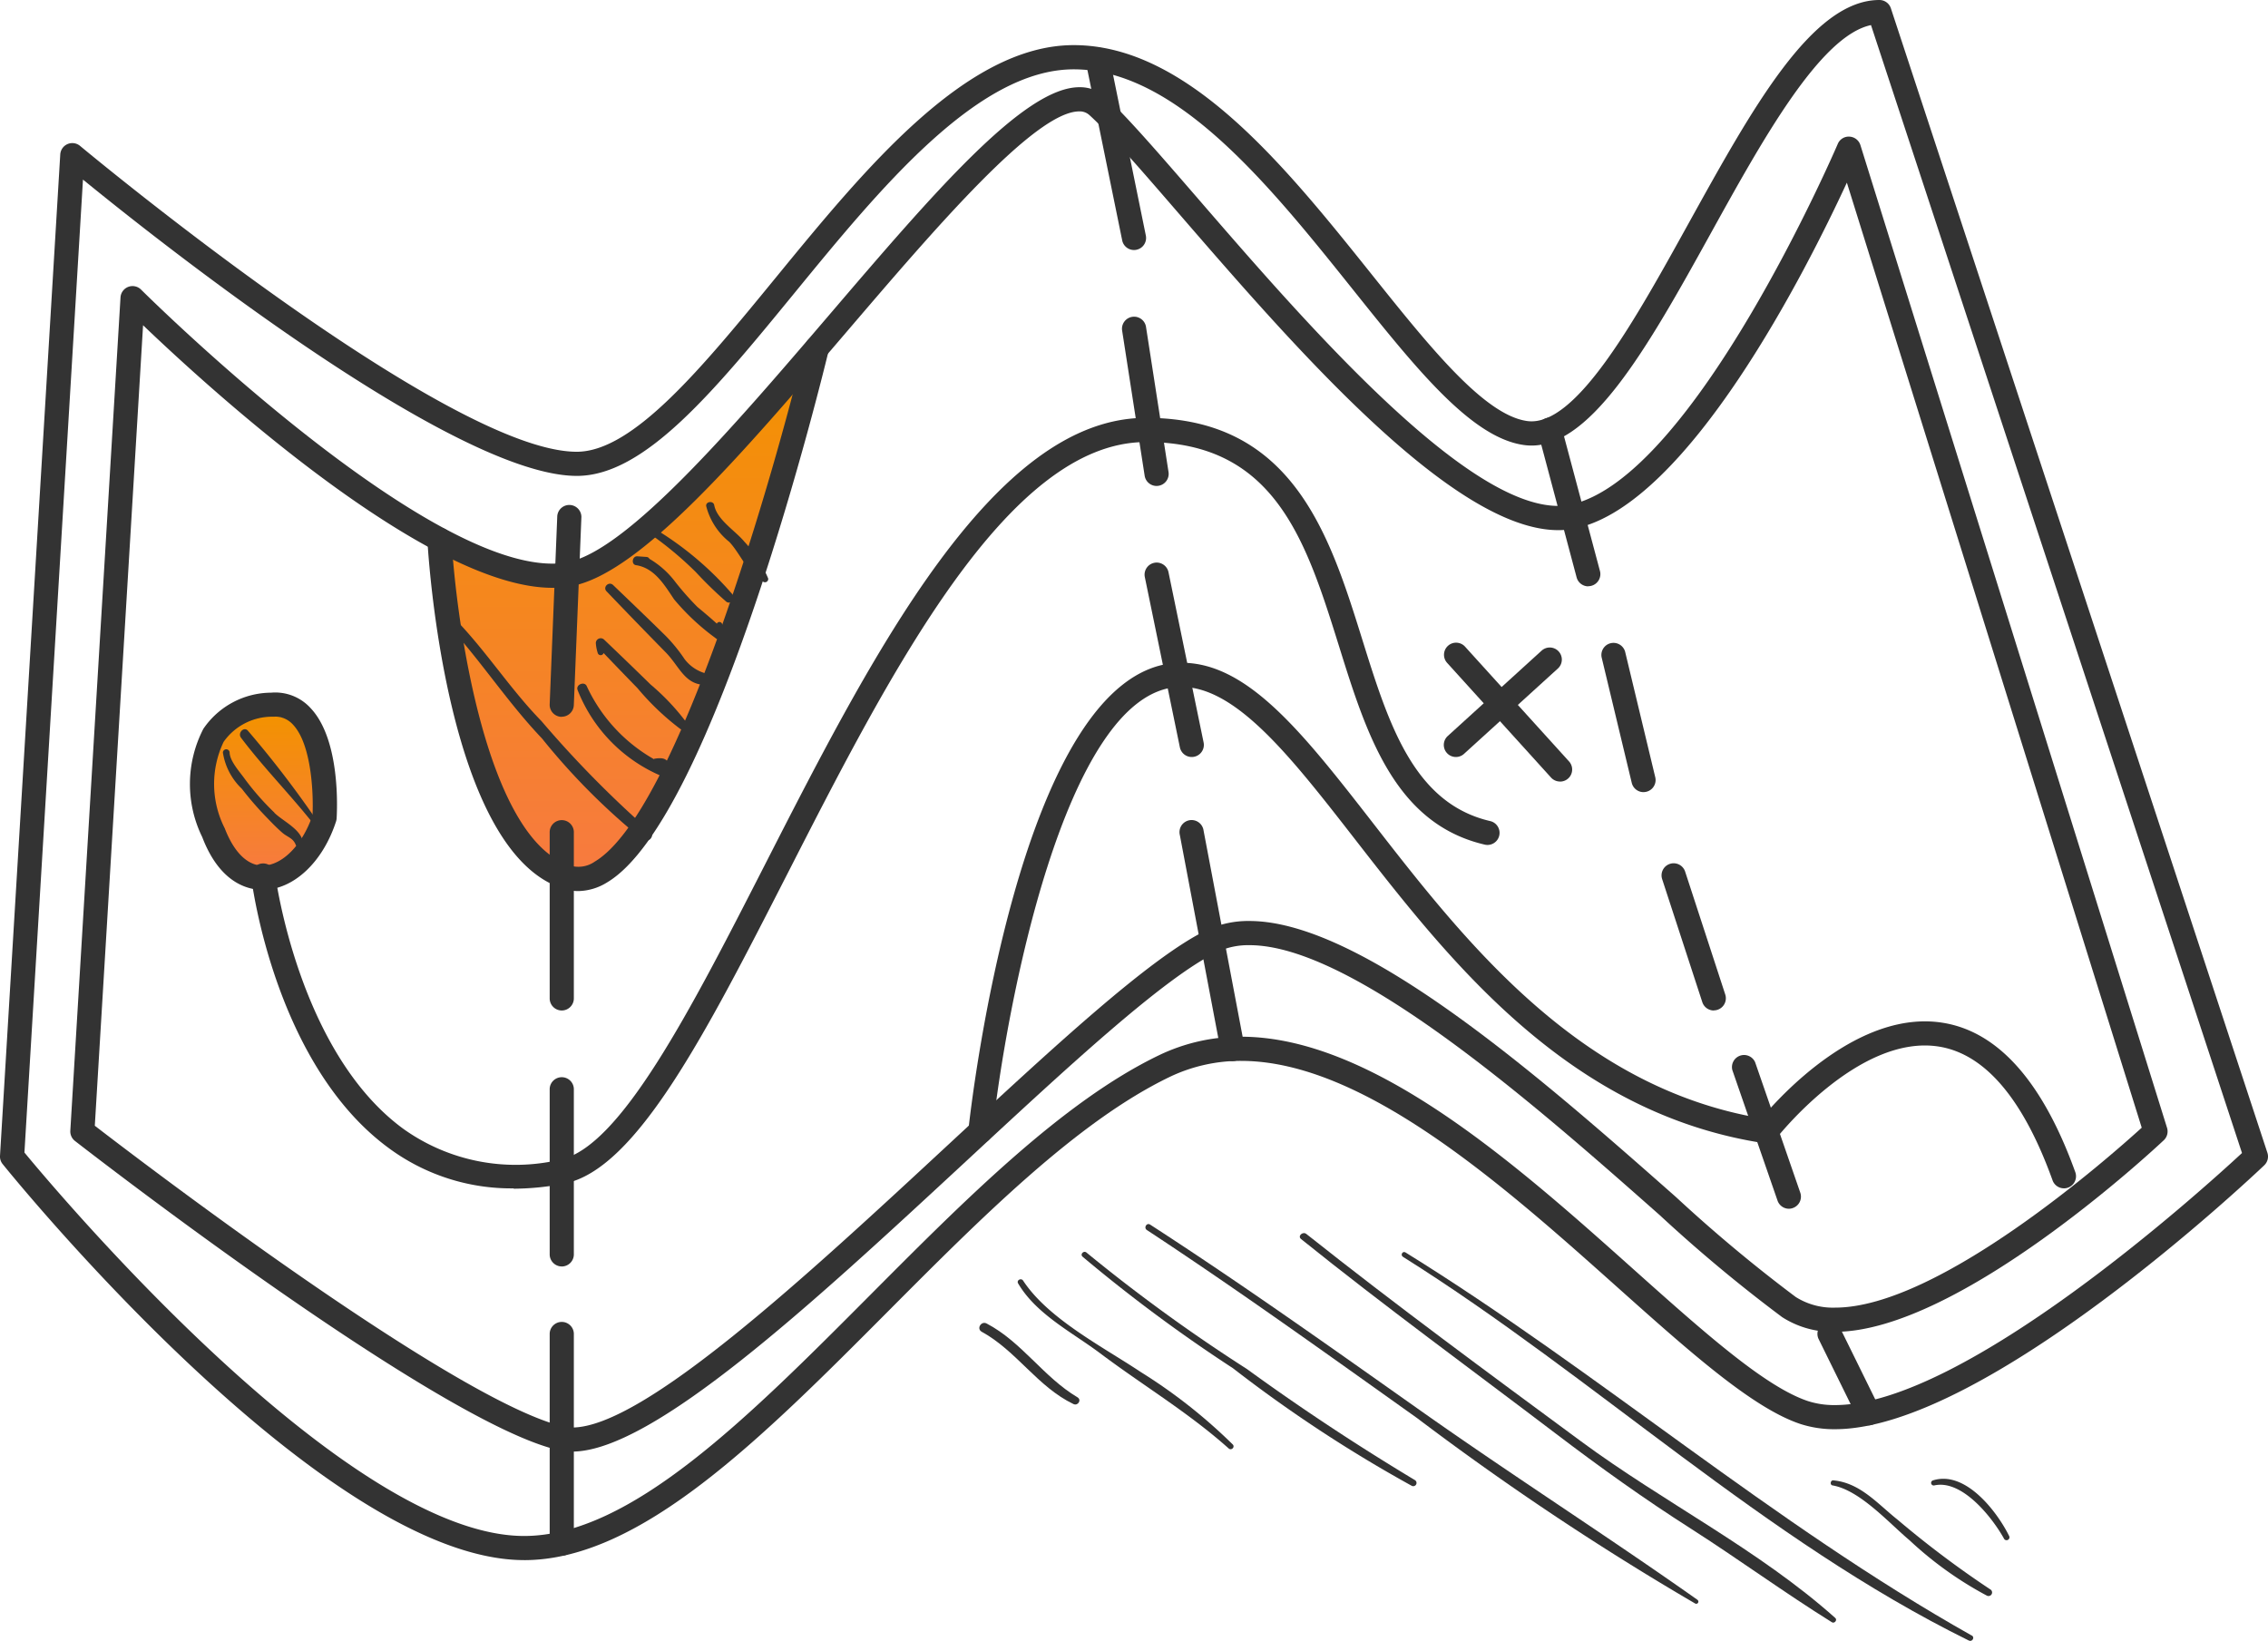
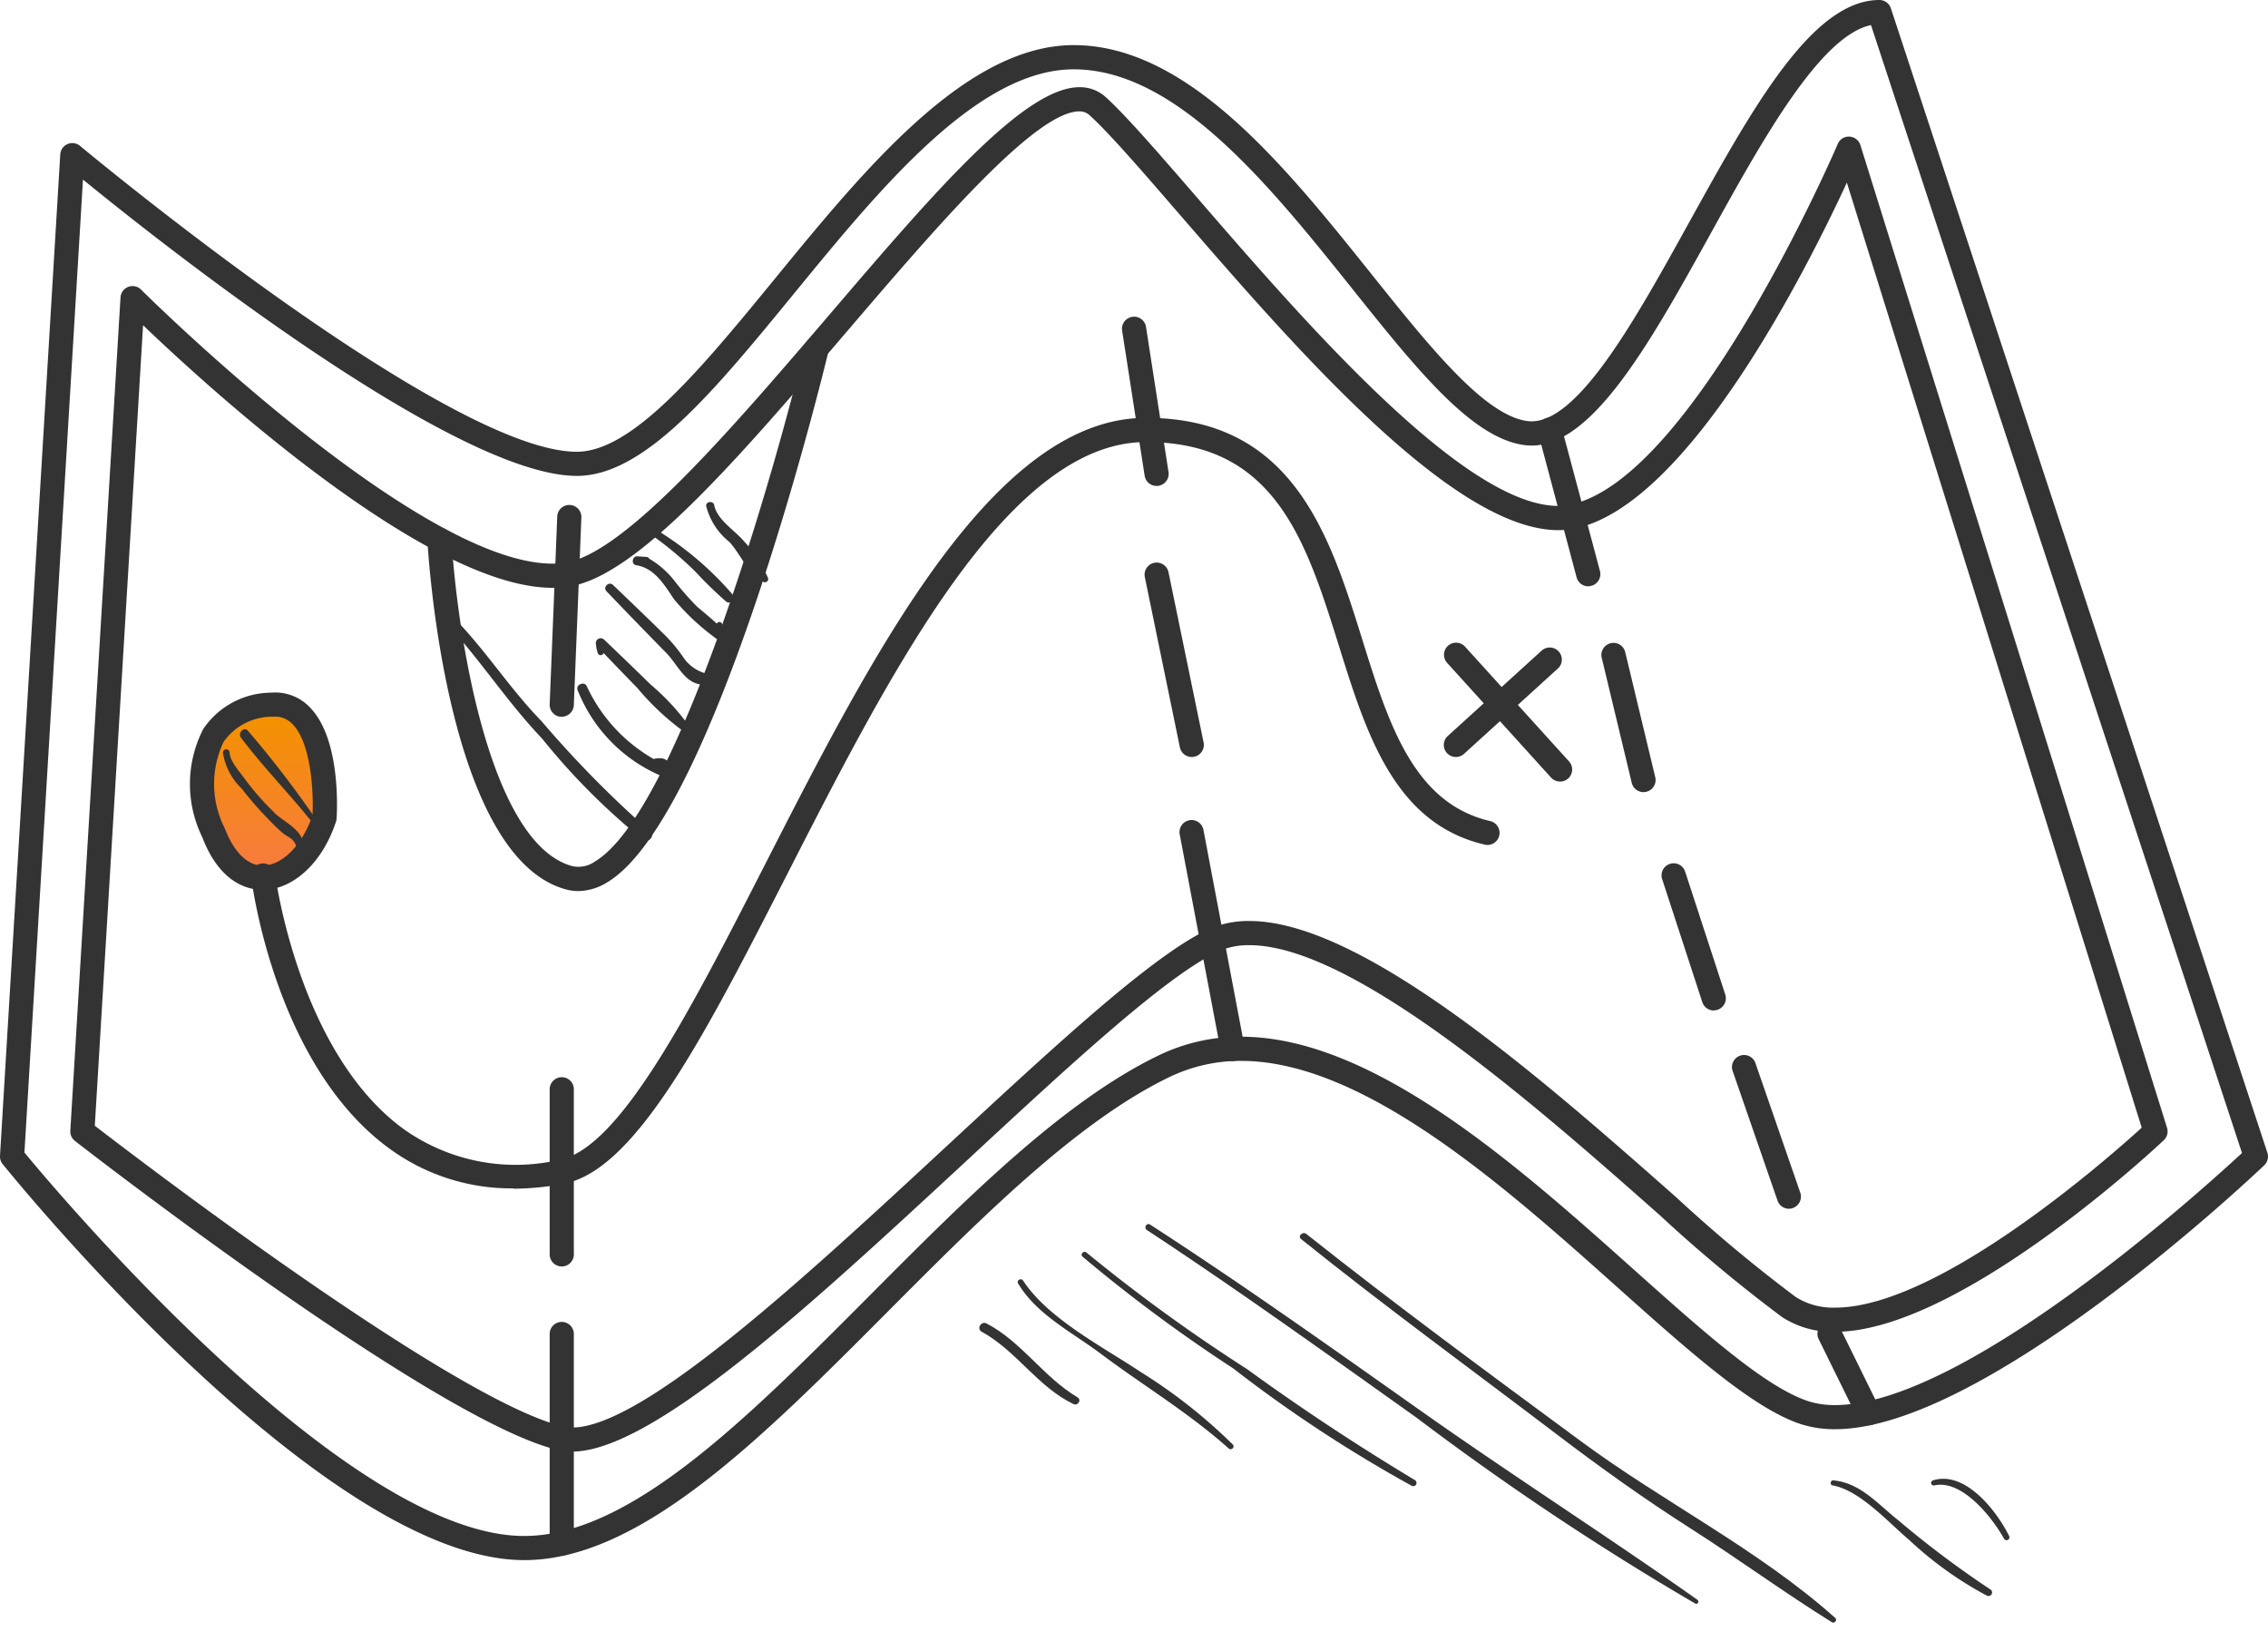
<svg xmlns="http://www.w3.org/2000/svg" width="89.662" height="64.879" viewBox="0 0 89.662 64.879">
  <defs>
    <linearGradient id="linear-gradient" x1="0.5" x2="0.5" y2="1" gradientUnits="objectBoundingBox">
      <stop offset="0" stop-color="#f39200" />
      <stop offset="1" stop-color="#f77a40" />
    </linearGradient>
    <clipPath id="clip-path">
      <rect id="Rectangle_4120" data-name="Rectangle 4120" width="89.662" height="64.879" fill="none" />
    </clipPath>
  </defs>
  <g id="Group_9240" data-name="Group 9240" transform="translate(-1082.428 -6900.449)">
    <ellipse id="Ellipse_1789" data-name="Ellipse 1789" cx="2.797" cy="3.146" rx="2.797" ry="3.146" transform="translate(1090.118 6928.716)" fill="url(#linear-gradient)" />
    <g id="Group_15258" data-name="Group 15258">
-       <path id="Path_26648" data-name="Path 26648" d="M21200.793,6092.38s.922,8.133,1.318,8.44,3.035,4.044,3.035,4.044a5.027,5.027,0,0,0,1.229.483c.311,0,1.627-1.1,1.76-1.143s4.482-9.012,4.613-9.056,2.9-10.287,2.9-10.287l-4.4,4.308a44.081,44.081,0,0,0-3.648,3.21c-.133.351-3.475,1.055-3.475,1.055l-2.9-1.055Z" transform="translate(-20101.029 829.773)" fill="url(#linear-gradient)" />
      <g id="Group_9027" data-name="Group 9027" transform="translate(1082.428 6900.449)">
        <g id="Group_9026" data-name="Group 9026" clip-path="url(#clip-path)">
          <path id="Path_26610" data-name="Path 26610" d="M20.72,61.681c-7.878,0-20.1-15.017-20.614-15.656A.473.473,0,0,1,0,45.7L2.382,6.106a.478.478,0,0,1,.783-.338C3.31,5.889,17.679,17.861,22.8,17.861c2.233,0,4.967-3.34,7.863-6.877,3.53-4.311,7.531-9.2,11.783-9.2,4.531,0,8.384,4.818,11.785,9.068,2.286,2.858,4.445,5.557,6.142,5.794,1.935.269,4.309-4.068,6.417-7.877C69.287,4.261,71.643,0,74.3,0a.477.477,0,0,1,.453.328L89.638,45.576a.477.477,0,0,1-.124.495c-.448.426-11.025,10.434-16.97,10.435h0a4.337,4.337,0,0,1-1.369-.207c-1.885-.629-4.357-2.836-7.219-5.392-4.47-3.994-10.035-8.963-14.888-8.963a6.472,6.472,0,0,0-2.837.639c-3.657,1.766-7.444,5.569-11.108,9.248-5.044,5.066-9.809,9.851-14.4,9.851M.966,45.567c1.278,1.549,12.718,15.16,19.754,15.16,4.2,0,8.825-4.649,13.725-9.57,3.719-3.735,7.565-7.6,11.369-9.434a7.418,7.418,0,0,1,3.252-.735c5.218,0,10.932,5.1,15.524,9.206,2.783,2.486,5.187,4.633,6.885,5.2a3.381,3.381,0,0,0,1.067.158h0c5.122,0,14.536-8.524,16.092-9.966L73.967.992c-2.016.426-4.306,4.567-6.339,8.242-2.482,4.488-4.846,8.723-7.384,8.36-2.073-.289-4.243-3-6.756-6.143-3.266-4.083-6.968-8.71-11.039-8.71-3.8,0-7.648,4.7-11.044,8.848-3.176,3.878-5.917,7.226-8.6,7.226C17.971,18.816,6.337,9.594,3.28,7.1Z" transform="translate(0 0)" fill="#333" />
          <path id="Path_26611" data-name="Path 26611" d="M38.641,43.424h-.019a.477.477,0,0,1-.458-.5l.3-7.442a.478.478,0,0,1,.954.038l-.3,7.442a.478.478,0,0,1-.477.458" transform="translate(-16.433 -15.083)" fill="#333" />
-           <path id="Path_26612" data-name="Path 26612" d="M38.642,64.488a.478.478,0,0,1-.478-.478V57.462a.478.478,0,1,1,.955,0V64.01a.478.478,0,0,1-.478.478" transform="translate(-16.433 -24.537)" fill="#333" />
          <path id="Path_26613" data-name="Path 26613" d="M38.642,82.262a.478.478,0,0,1-.478-.478V75.236a.478.478,0,0,1,.955,0v6.549a.478.478,0,0,1-.478.478" transform="translate(-16.433 -32.191)" fill="#333" />
          <path id="Path_26614" data-name="Path 26614" d="M38.642,101.014a.477.477,0,0,1-.478-.478V92.227a.478.478,0,0,1,.955,0v8.309a.477.477,0,0,1-.478.478" transform="translate(-16.433 -39.507)" fill="#333" />
          <path id="Path_26615" data-name="Path 26615" d="M108.761,35.671a.478.478,0,0,1-.461-.355L106.777,29.6a.477.477,0,1,1,.922-.247l1.524,5.712a.478.478,0,0,1-.338.584.461.461,0,0,1-.124.017" transform="translate(-45.971 -12.489)" fill="#333" />
          <path id="Path_26616" data-name="Path 26616" d="M112.847,50.528a.478.478,0,0,1-.464-.366L111.192,45.2a.478.478,0,0,1,.929-.223l1.191,4.961a.477.477,0,0,1-.465.589" transform="translate(-47.874 -19.21)" fill="#333" />
          <path id="Path_26617" data-name="Path 26617" d="M117.427,65.764a.478.478,0,0,1-.454-.33l-1.587-4.862a.477.477,0,0,1,.908-.3l1.587,4.862a.479.479,0,0,1-.453.626" transform="translate(-49.675 -25.813)" fill="#333" />
          <path id="Path_26618" data-name="Path 26618" d="M122.5,79.305a.479.479,0,0,1-.452-.322l-1.786-5.159a.478.478,0,0,1,.9-.313l1.786,5.16a.477.477,0,0,1-.3.607.466.466,0,0,1-.156.027" transform="translate(-51.776 -31.515)" fill="#333" />
          <path id="Path_26619" data-name="Path 26619" d="M128.2,95.859a.478.478,0,0,1-.429-.266l-1.553-3.155a.478.478,0,0,1,.857-.422l1.553,3.155a.477.477,0,0,1-.218.639.463.463,0,0,1-.21.05" transform="translate(-54.327 -39.507)" fill="#333" />
-           <path id="Path_26620" data-name="Path 26620" d="M77.282,11.294a.477.477,0,0,1-.467-.382L75.373,3.845a.478.478,0,0,1,.936-.191l1.441,7.067a.477.477,0,0,1-.372.563.464.464,0,0,1-.1.01" transform="translate(-32.451 -1.409)" fill="#333" />
          <path id="Path_26621" data-name="Path 26621" d="M79.265,28.668a.478.478,0,0,1-.471-.4L77.9,22.508a.478.478,0,0,1,.944-.146l.893,5.755a.477.477,0,0,1-.4.545.456.456,0,0,1-.073.006" transform="translate(-33.541 -9.455)" fill="#333" />
          <path id="Path_26622" data-name="Path 26622" d="M81.329,46.737a.478.478,0,0,1-.467-.381l-1.389-6.747a.478.478,0,0,1,.936-.192L81.8,46.163a.478.478,0,0,1-.371.564.469.469,0,0,1-.1.01" transform="translate(-34.217 -16.808)" fill="#333" />
          <path id="Path_26623" data-name="Path 26623" d="M84,66.49a.477.477,0,0,1-.469-.389l-1.62-8.551a.478.478,0,1,1,.938-.178l1.62,8.551a.479.479,0,0,1-.47.567" transform="translate(-35.268 -24.537)" fill="#333" />
          <path id="Path_26624" data-name="Path 26624" d="M24.719,60a2.4,2.4,0,0,1-.513-.053C19.491,58.909,5.651,48.174,5.064,47.718a.478.478,0,0,1-.183-.406L6.865,14.369a.477.477,0,0,1,.814-.309c.108.108,10.9,10.833,16.254,10.833a3.248,3.248,0,0,0,.587-.051c2.374-.44,6.613-5.4,10.353-9.77,4.137-4.837,7.71-9.015,9.9-9.015a1.506,1.506,0,0,1,1.043.393c.8.728,2.025,2.14,3.572,3.927C53.6,15.249,59.964,22.611,63.7,22.611a2.363,2.363,0,0,0,.483-.048C69.056,21.535,74.7,8.428,74.754,8.3a.469.469,0,0,1,.463-.289.478.478,0,0,1,.432.334L87.772,47.2a.479.479,0,0,1-.129.49c-.329.309-8.1,7.575-13,7.575a3.685,3.685,0,0,1-2.084-.579,59.225,59.225,0,0,1-4.839-4.031C62.909,46.4,55.63,39.978,51.5,39.978a2.912,2.912,0,0,0-1.265.261c-2.093,1-5.915,4.546-9.962,8.3C34.19,54.174,27.906,60,24.719,60M5.849,47.117c1.739,1.34,14.35,10.97,18.563,11.9a1.432,1.432,0,0,0,.307.031c2.812,0,9.234-5.955,14.9-11.21,4.1-3.8,7.976-7.4,10.2-8.461a3.863,3.863,0,0,1,1.677-.355c4.5,0,11.643,6.308,16.862,10.914a59.107,59.107,0,0,0,4.737,3.953,2.753,2.753,0,0,0,1.554.419c4.1,0,10.828-5.937,12.122-7.114L75.114,9.83C73.567,13.175,68.868,22.551,64.381,23.5a3.309,3.309,0,0,1-.68.069C59.528,23.566,53.246,16.3,48.66,11,47.2,9.31,45.931,7.848,45.17,7.16a.564.564,0,0,0-.4-.147c-1.745,0-5.689,4.612-9.169,8.681-4.216,4.93-8.2,9.587-10.906,10.088a4.173,4.173,0,0,1-.76.067c-4.946,0-13.572-7.886-16.178-10.381Z" transform="translate(-2.101 -2.609)" fill="#333" />
          <path id="Path_26625" data-name="Path 26625" d="M27.81,59.473A8.155,8.155,0,0,1,22.9,57.9c-4.5-3.276-5.43-10.434-5.467-10.738a.477.477,0,1,1,.947-.117c.009.071.922,7.056,5.084,10.085a7.636,7.636,0,0,0,6.16,1.213c2.393-.457,5.183-5.919,8.137-11.7,4.216-8.255,9-17.612,15.021-17.633h.037c5.8,0,7.255,4.646,8.535,8.746,1.043,3.341,2.028,6.5,5.08,7.2a.478.478,0,0,1-.214.931c-3.587-.824-4.7-4.393-5.778-7.845-1.3-4.153-2.522-8.075-7.624-8.075h-.034c-5.443.018-10.081,9.1-14.173,17.112-3.2,6.258-5.956,11.662-8.808,12.207a10.649,10.649,0,0,1-1.991.2" transform="translate(-7.504 -12.489)" fill="#333" />
          <path id="Path_26626" data-name="Path 26626" d="M16.072,55.89h0c-.594,0-1.7-.271-2.393-2.087a4.758,4.758,0,0,1,.044-4.279,3.261,3.261,0,0,1,2.678-1.43,1.888,1.888,0,0,1,1.569.618c1.184,1.262,1.041,4.042,1.022,4.354a.5.5,0,0,1-.022.116c-.524,1.619-1.688,2.707-2.9,2.707m.471-6.845-.081,0a2.346,2.346,0,0,0-1.934.992,3.864,3.864,0,0,0,.043,3.42c.366.95.9,1.474,1.5,1.474.769,0,1.573-.814,1.97-1.988.04-.783-.023-2.787-.769-3.581a.946.946,0,0,0-.731-.32" transform="translate(-5.684 -20.708)" fill="#333" />
          <path id="Path_26627" data-name="Path 26627" d="M104.837,50.109a.476.476,0,0,1-.354-.157l-4.115-4.542a.478.478,0,0,1,.708-.642l4.116,4.543a.477.477,0,0,1-.354.8" transform="translate(-43.165 -19.21)" fill="#333" />
          <path id="Path_26628" data-name="Path 26628" d="M100.722,49.289a.477.477,0,0,1-.321-.831l3.71-3.374a.477.477,0,1,1,.642.707l-3.71,3.374a.475.475,0,0,1-.321.124" transform="translate(-43.165 -19.36)" fill="#333" />
          <path id="Path_26629" data-name="Path 26629" d="M35.638,45.273a1.826,1.826,0,0,1-.479-.064C30.414,43.939,29.7,31.9,29.673,31.391a.478.478,0,0,1,.954-.052c.181,3.294,1.392,12.041,4.779,12.948a1.123,1.123,0,0,0,.883-.178c3.262-1.94,7.11-15.4,8.317-20.42a.478.478,0,0,1,.929.224c-.181.753-4.483,18.475-8.757,21.017a2.221,2.221,0,0,1-1.14.343" transform="translate(-12.777 -10.043)" fill="#333" />
-           <path id="Path_26630" data-name="Path 26630" d="M110.542,66.8a.477.477,0,0,1-.449-.316c-1.16-3.221-2.674-5-4.5-5.289-3.179-.5-6.4,3.6-6.432,3.644a.478.478,0,0,1-.449.18c-7.767-1.175-12.457-7.209-16.226-12.058-2.545-3.273-4.748-6.095-6.968-5.982-4.489.239-6.819,12.8-7.338,17.618a.477.477,0,1,1-.949-.1c.08-.741,2.025-18.139,8.237-18.47,2.713-.147,4.952,2.721,7.772,6.349,3.62,4.657,8.115,10.44,15.347,11.657.774-.923,3.863-4.3,7.156-3.78,2.2.347,3.962,2.335,5.249,5.908a.478.478,0,0,1-.449.64" transform="translate(-28.948 -19.818)" fill="#333" />
          <path id="Path_26631" data-name="Path 26631" d="M43.142,50.434c-.014,0-.021.013-.032.02a6.416,6.416,0,0,1-2.653-2.882c-.084-.208-.437-.071-.367.141a6.127,6.127,0,0,0,3.377,3.432.241.241,0,0,0,.3-.286c-.08-.4-.225-.485-.622-.424" transform="translate(-17.259 -20.44)" fill="#333" />
          <path id="Path_26632" data-name="Path 26632" d="M44.966,47.668a9.069,9.069,0,0,0-1.432-1.521q-.913-.893-1.837-1.774a.193.193,0,0,0-.329.129,1.616,1.616,0,0,0,.074.393.121.121,0,0,0,.233.006q.668.7,1.341,1.39a10.241,10.241,0,0,0,1.7,1.618c.146.092.345-.088.249-.24" transform="translate(-17.813 -19.083)" fill="#333" />
          <path id="Path_26633" data-name="Path 26633" d="M46.227,44.123a1.569,1.569,0,0,1-1.07-.612,6.34,6.34,0,0,0-.734-.906c-.691-.68-1.392-1.351-2.091-2.022-.167-.159-.42.081-.259.249q1.162,1.214,2.34,2.414c.59.6.782,1.417,1.808,1.267.2-.03.2-.342.007-.391" transform="translate(-18.094 -17.453)" fill="#333" />
          <path id="Path_26634" data-name="Path 26634" d="M47.578,41.639c-.027-.114-.08-.221-.112-.334a.112.112,0,0,0-.21-.016c-.249-.228-.508-.444-.769-.661a11.182,11.182,0,0,1-.871-.986,3.5,3.5,0,0,0-1.025-.916.14.14,0,0,0-.118-.075l-.36-.025c-.2-.014-.254.321-.052.351.729.109,1.126.784,1.505,1.351a9.184,9.184,0,0,0,1.627,1.523.23.23,0,0,0,.386-.212" transform="translate(-18.917 -16.632)" fill="#333" />
          <path id="Path_26635" data-name="Path 26635" d="M48.434,39.319a12.779,12.779,0,0,0-2.957-2.513c-.153-.1-.292.14-.144.243A13.675,13.675,0,0,1,47,38.456a15.615,15.615,0,0,0,1.2,1.167c.187.147.366-.145.241-.3" transform="translate(-19.493 -15.839)" fill="#333" />
          <path id="Path_26636" data-name="Path 26636" d="M50.529,36.416c-.357-.428-1.075-.856-1.183-1.436-.033-.179-.332-.149-.318.035a2.649,2.649,0,0,0,.916,1.421c.438.462.774,1.342,1.376,1.592a.128.128,0,0,0,.158-.152,4.918,4.918,0,0,0-.95-1.46" transform="translate(-21.111 -15.011)" fill="#333" />
          <path id="Path_26637" data-name="Path 26637" d="M38.486,50.788a42.587,42.587,0,0,1-3.89-4c-1.327-1.359-2.316-2.98-3.675-4.294a.175.175,0,0,0-.252.243c1.412,1.484,2.515,3.234,3.943,4.732a26.438,26.438,0,0,0,4,4.011.237.237,0,0,0,.348-.257c-.077-.359-.19-.466-.478-.431" transform="translate(-13.185 -18.273)" fill="#333" />
          <path id="Path_26638" data-name="Path 26638" d="M17.511,54.529A10.441,10.441,0,0,1,16.343,53.2c-.206-.289-.586-.7-.6-1.037a.133.133,0,0,0-.266-.005,2.5,2.5,0,0,0,.746,1.427,13.352,13.352,0,0,0,1.036,1.189c.183.191.367.378.567.552s.427.208.53.478c.055.144.287.147.287-.031,0-.552-.787-.894-1.134-1.238" transform="translate(-6.665 -22.403)" fill="#333" />
          <path id="Path_26639" data-name="Path 26639" d="M19.807,54.4a40.643,40.643,0,0,0-2.824-3.7c-.152-.2-.428.072-.28.269.928,1.229,2.026,2.327,2.965,3.535.06.078.188-.019.138-.1" transform="translate(-7.174 -21.8)" fill="#333" />
          <path id="Path_26640" data-name="Path 26640" d="M71.874,94.8c-1.347-.8-2.2-2.191-3.592-2.918-.215-.112-.409.208-.194.327,1.375.752,2.207,2.177,3.627,2.858.178.085.334-.163.159-.267" transform="translate(-29.278 -39.556)" fill="#333" />
          <path id="Path_26641" data-name="Path 26641" d="M79.163,95.361A21,21,0,0,0,75.53,92.5c-1.5-1-3.658-2.1-4.653-3.615-.077-.118-.268-.019-.2.106.716,1.223,2.142,1.938,3.242,2.764C75.616,93.03,77.415,94.1,79,95.517c.108.1.265-.05.163-.157" transform="translate(-30.429 -38.253)" fill="#333" />
          <path id="Path_26642" data-name="Path 26642" d="M88.275,95.949c-2.281-1.371-4.489-2.828-6.642-4.392a66.725,66.725,0,0,1-6.337-4.6c-.106-.1-.268.055-.163.157a60.887,60.887,0,0,0,5.948,4.412,54.422,54.422,0,0,0,7.062,4.645.129.129,0,0,0,.132-.222" transform="translate(-32.338 -37.431)" fill="#333" />
          <path id="Path_26643" data-name="Path 26643" d="M101.35,99.848c-3.6-2.541-7.322-4.92-10.926-7.464-3.541-2.5-7.071-5.014-10.711-7.37-.136-.088-.262.127-.128.215,3.623,2.383,7.143,4.916,10.676,7.43a111.17,111.17,0,0,0,11,7.336.085.085,0,0,0,.087-.146" transform="translate(-34.245 -36.598)" fill="#333" />
          <path id="Path_26644" data-name="Path 26644" d="M111.416,100.835c-3.031-2.706-6.784-4.572-10.049-6.982-3.646-2.69-7.314-5.384-10.861-8.2-.144-.114-.356.084-.21.2,3.295,2.651,6.714,5.142,10.08,7.7,1.733,1.319,3.5,2.585,5.341,3.757,1.876,1.2,3.679,2.519,5.565,3.694.1.064.227-.087.134-.169" transform="translate(-38.861 -36.866)" fill="#333" />
-           <path id="Path_26645" data-name="Path 26645" d="M119.855,102.1c-7.895-4.445-14.707-10.39-22.387-15.148-.11-.068-.213.1-.1.174,7.619,4.785,14.265,11.176,22.373,15.172.131.065.248-.124.117-.2" transform="translate(-41.905 -37.436)" fill="#333" />
          <path id="Path_26646" data-name="Path 26646" d="M133.418,107.1a38.989,38.989,0,0,1-3.654-2.746c-.8-.633-1.482-1.466-2.553-1.566-.116-.011-.145.182-.03.2,1.078.186,2.225,1.482,3.045,2.171a14.311,14.311,0,0,0,3.048,2.183.141.141,0,0,0,.144-.243" transform="translate(-54.733 -44.26)" fill="#333" />
          <path id="Path_26647" data-name="Path 26647" d="M137.171,104.956c-.483-.983-1.735-2.613-3.013-2.213a.1.1,0,0,0,.049.2c1.1-.245,2.3,1.279,2.762,2.119a.115.115,0,0,0,.2-.11" transform="translate(-57.736 -44.215)" fill="#333" />
        </g>
      </g>
    </g>
  </g>
</svg>